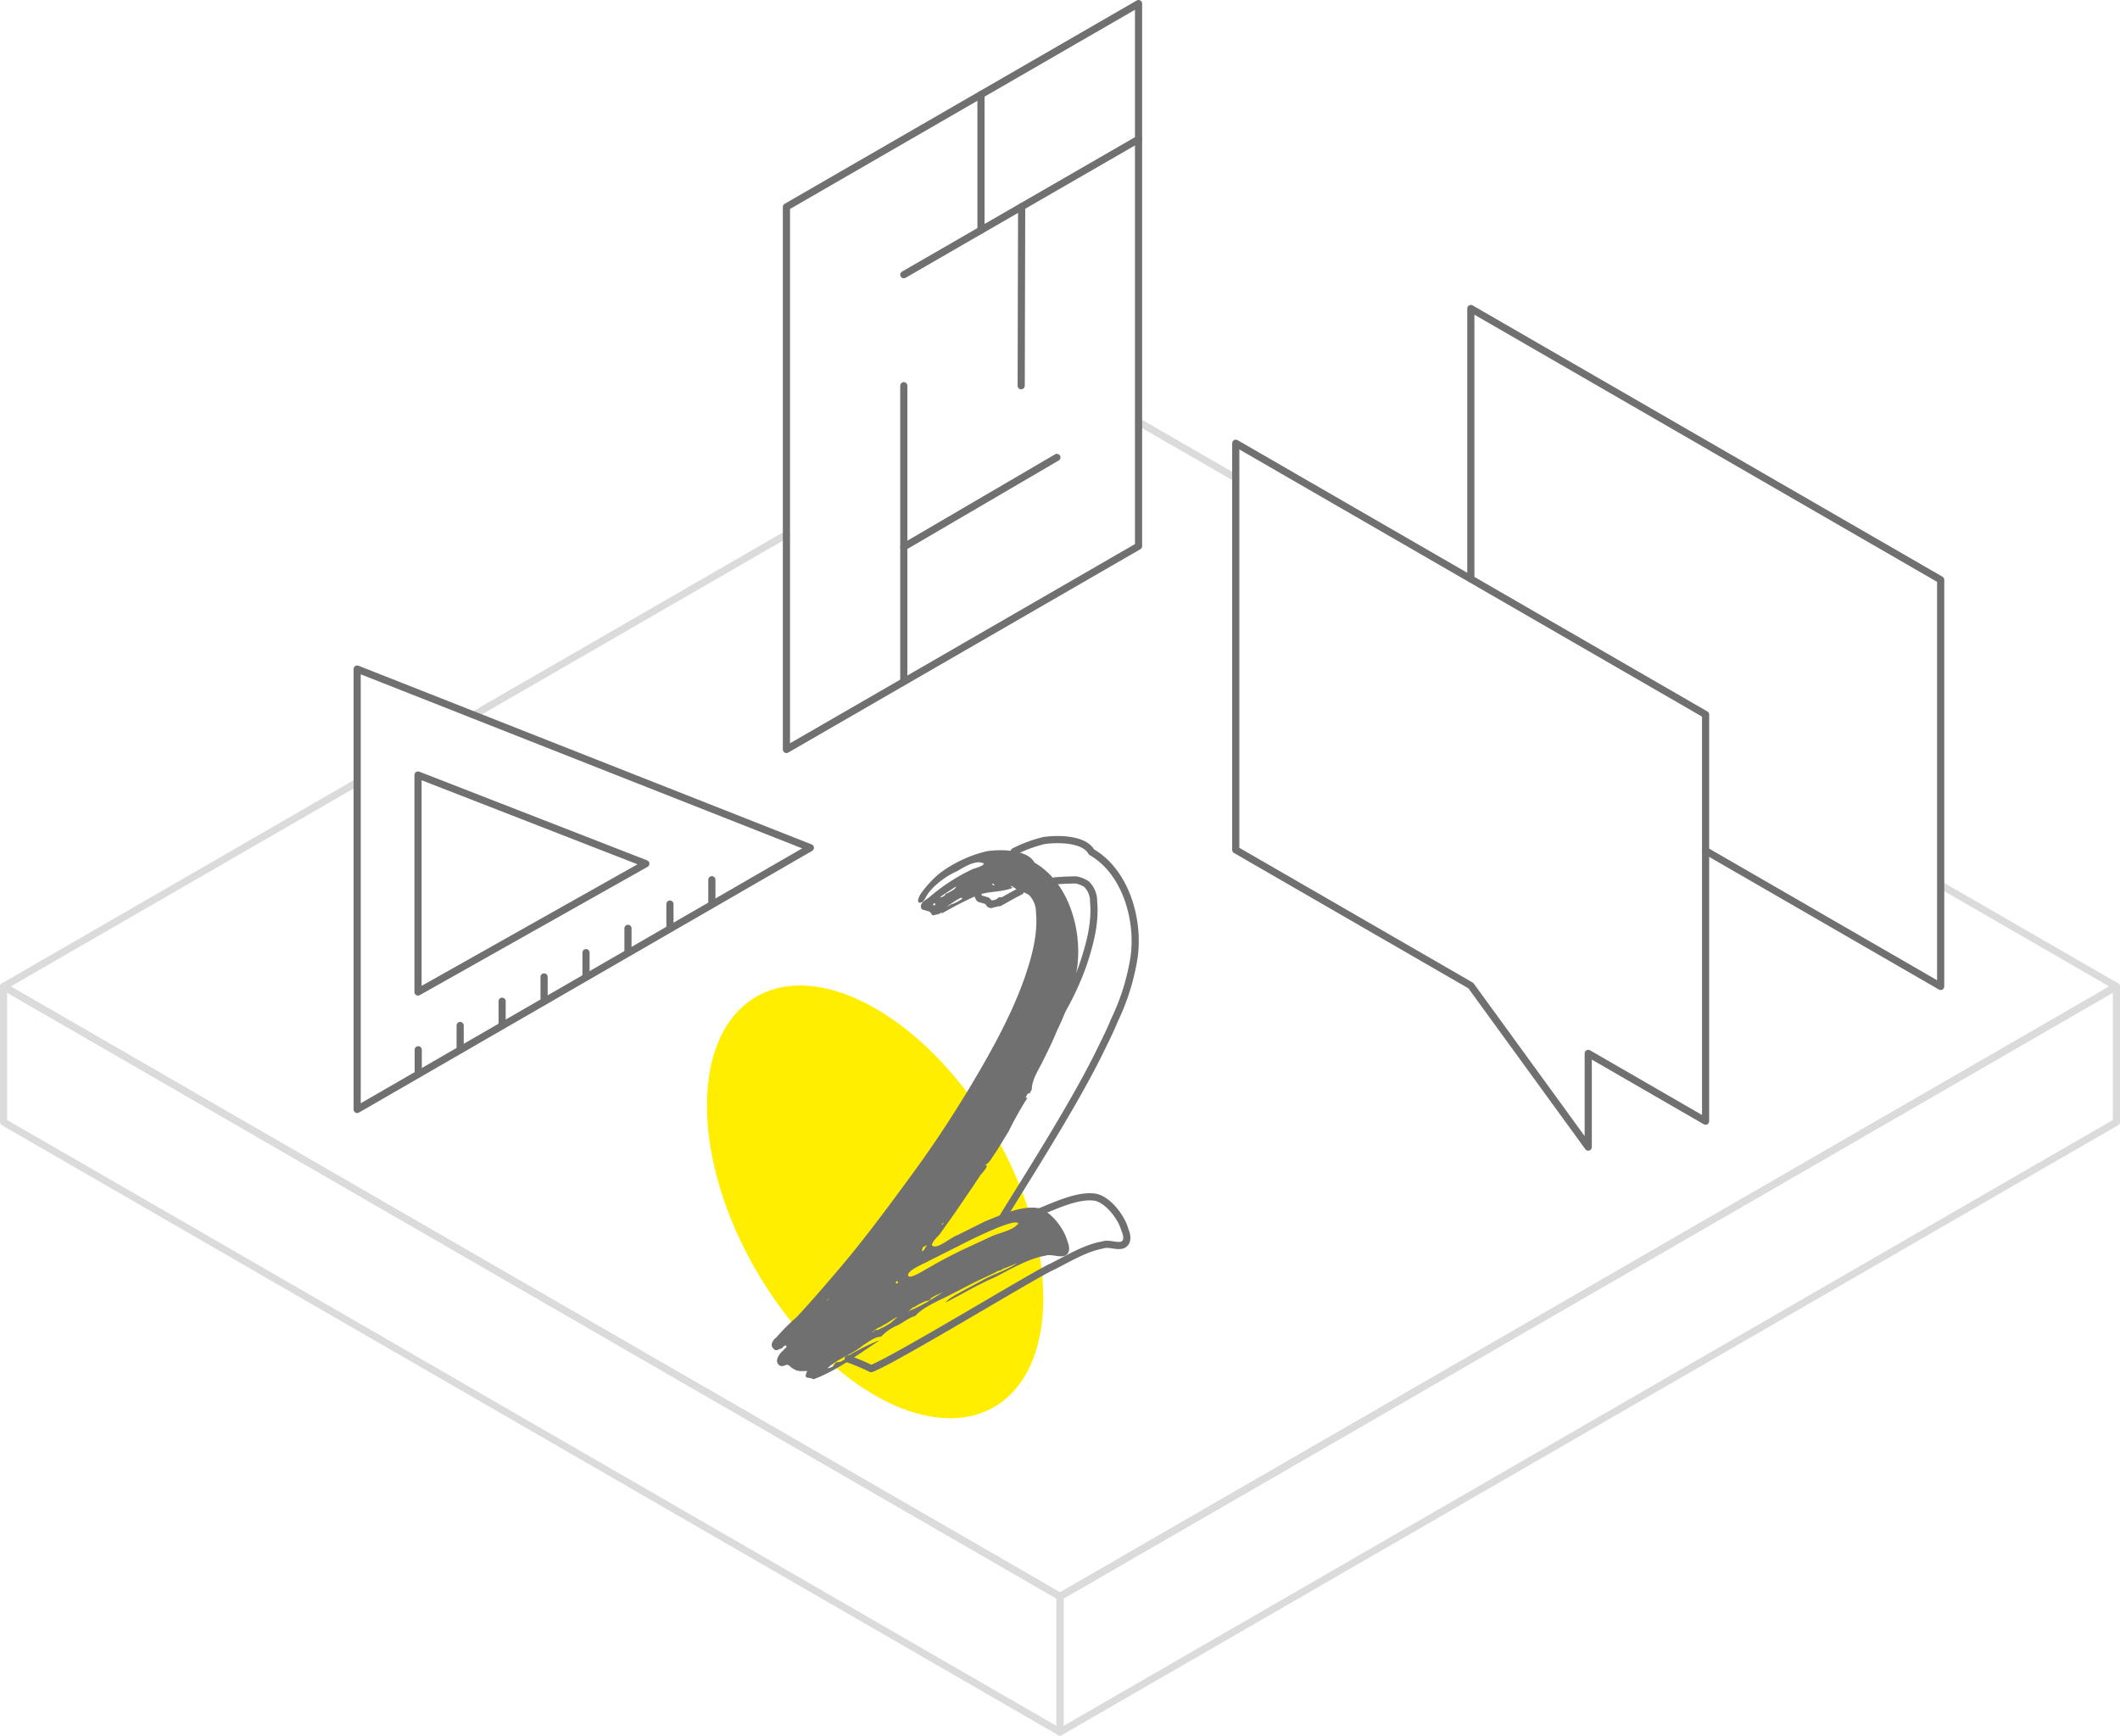
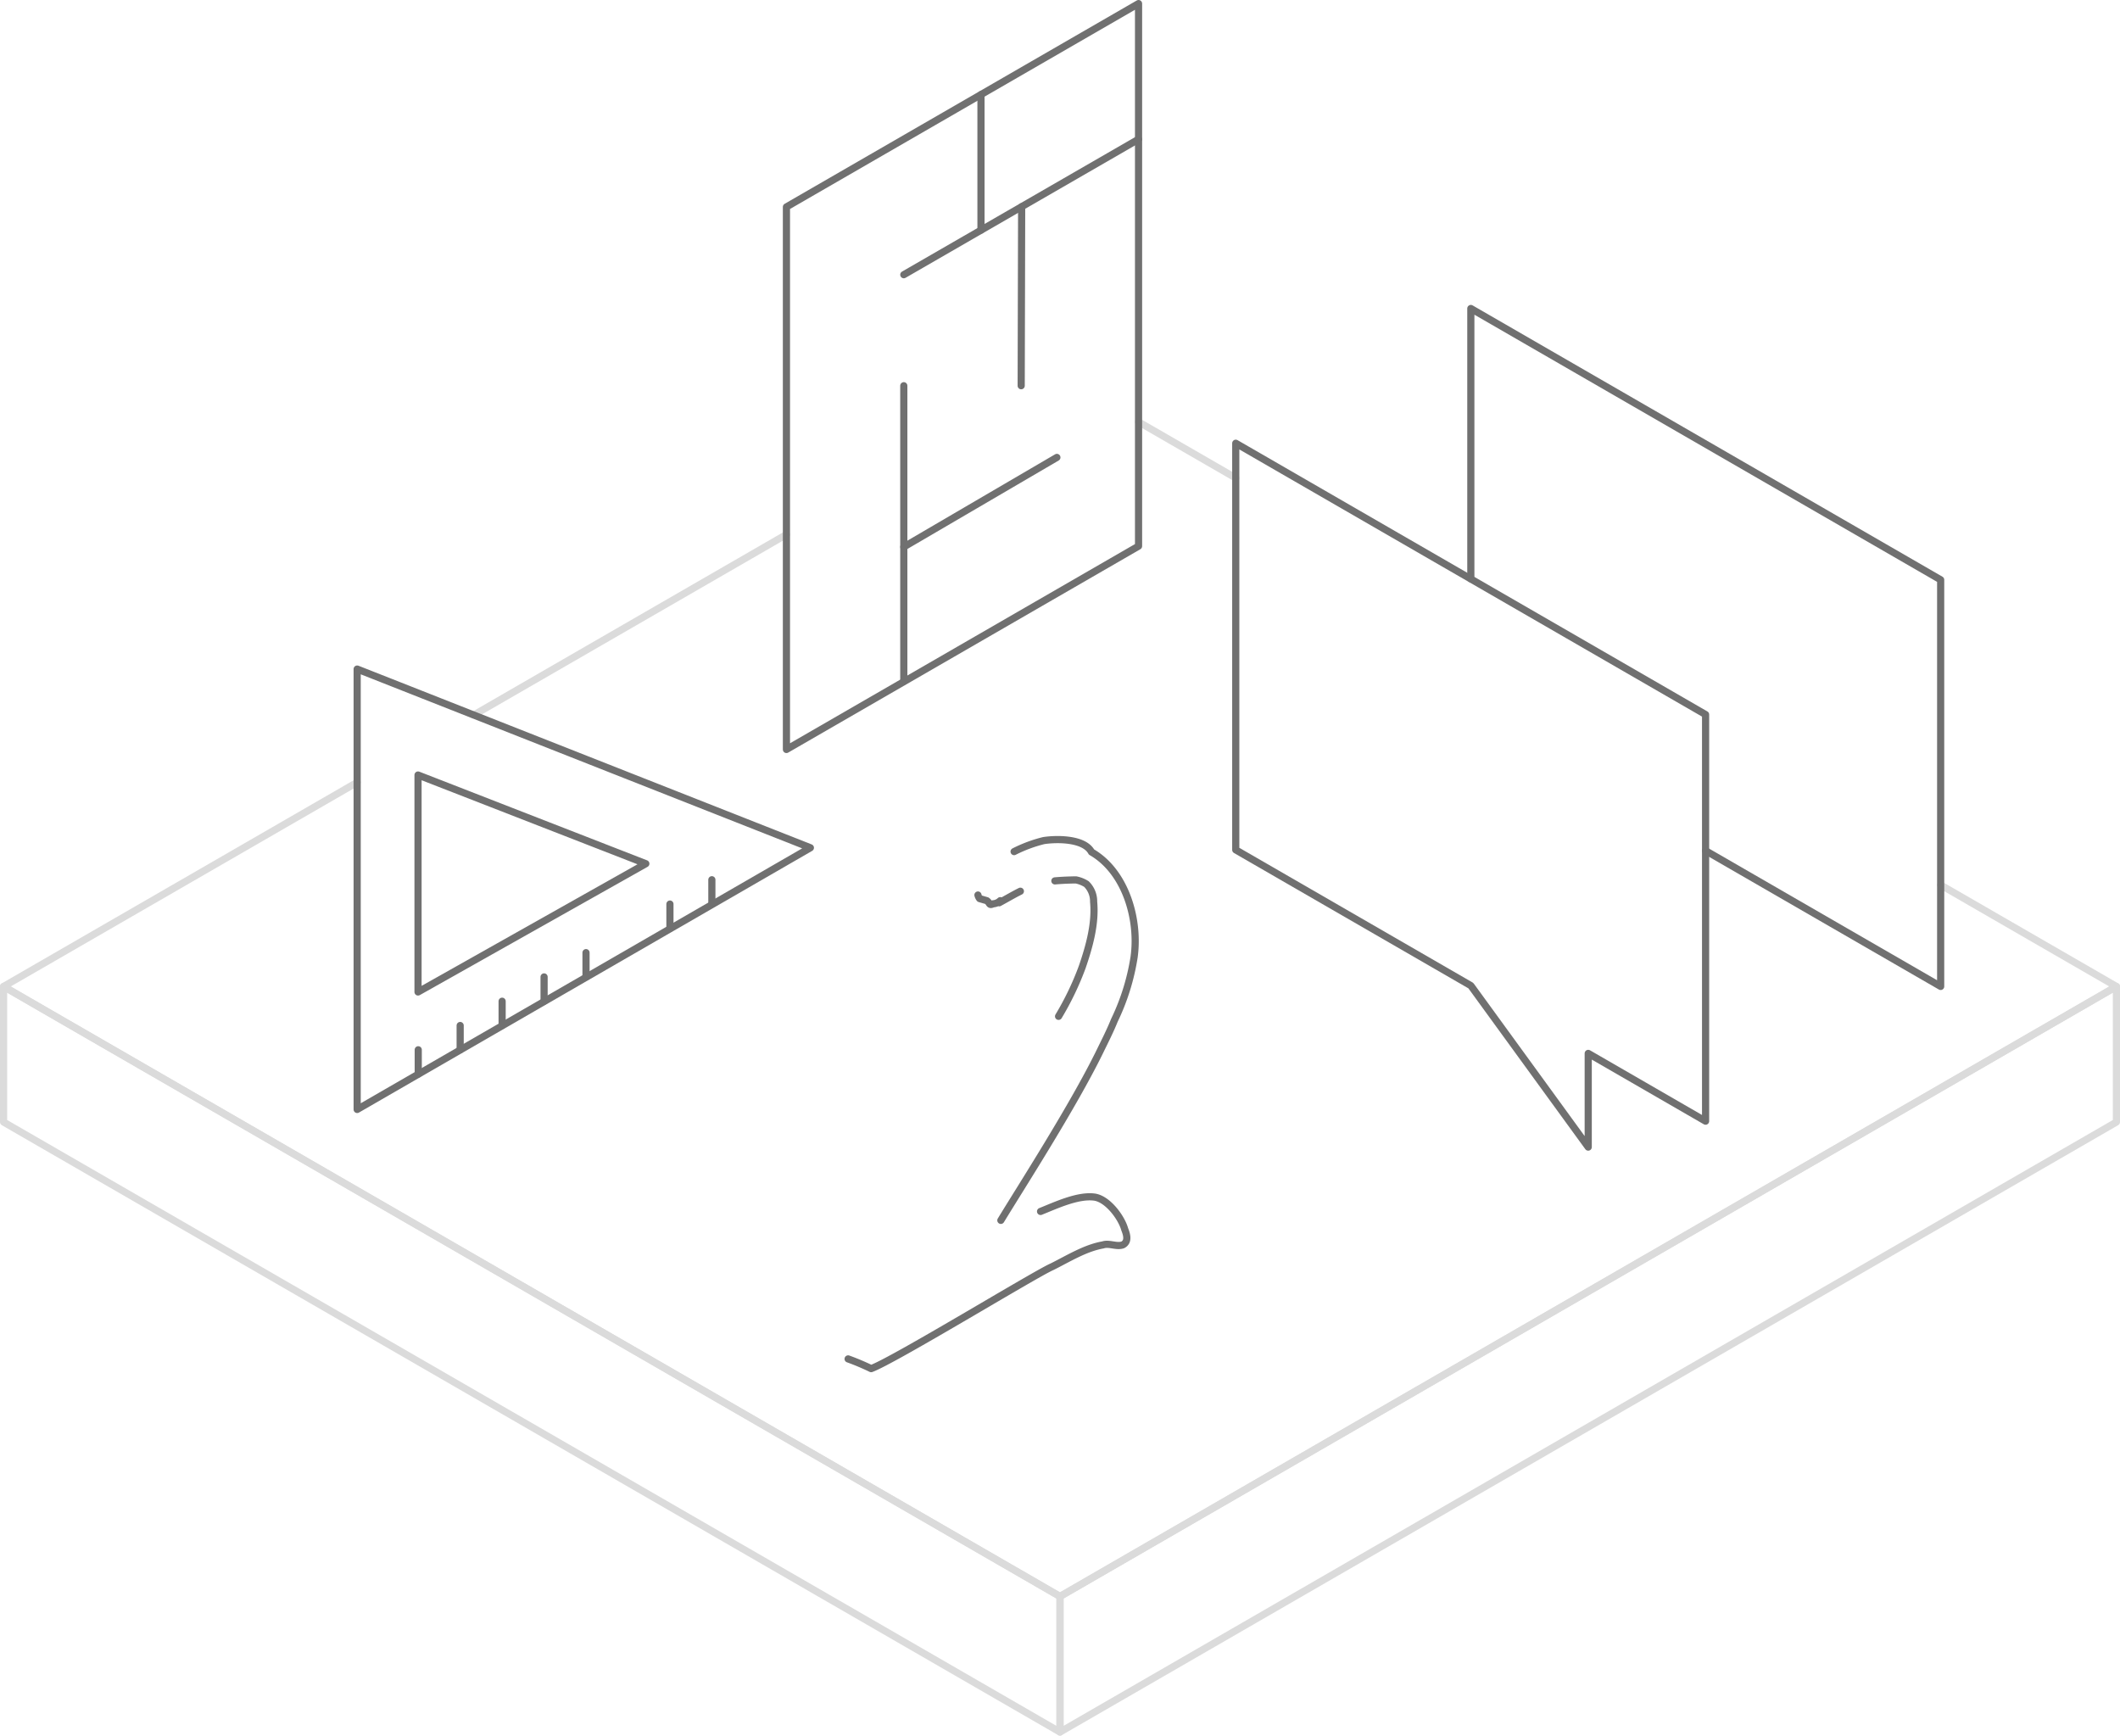
<svg xmlns="http://www.w3.org/2000/svg" viewBox="0 0 592.14 484.74">
  <defs>
    <style>.cls-1,.cls-5,.cls-6{fill:none;}.cls-2{isolation:isolate;}.cls-3{clip-path:url(#clip-path);}.cls-4{fill:#fe0;}.cls-5{stroke:#dbdbdb;}.cls-5,.cls-6{stroke-linecap:round;stroke-linejoin:round;stroke-width:2px;}.cls-6{stroke:#707070;}.cls-7{fill:#707070;}</style>
    <clipPath id="clip-path">
-       <polygon class="cls-1" points="197.31 362.52 197.61 254.57 291.56 308.81 291.26 416.77 197.31 362.52" />
-     </clipPath>
+       </clipPath>
  </defs>
  <g id="Livello_2" data-name="Livello 2">
    <g id="Livello_2-2" data-name="Livello 2">
      <g class="cls-2">
        <g class="cls-3">
          <path class="cls-4" d="M244.59,281.69c-26-15-47-2.95-47.13,26.85s20.88,66.13,46.83,81.11,47,3,47.12-26.86-20.88-66.12-46.82-81.1" />
        </g>
      </g>
      <polygon class="cls-5" points="296.07 445.87 591.14 275.51 591.14 313.38 296.07 483.74 296.07 445.87" />
      <line class="cls-5" x1="318.01" y1="117.83" x2="345.16" y2="133.5" />
      <line class="cls-5" x1="132.33" y1="199.69" x2="219.66" y2="149.28" />
      <polyline class="cls-5" points="542.05 247.17 591.14 275.51 296.07 445.87 1 275.51 99.76 218.5" />
      <polygon class="cls-5" points="1 275.51 1 313.38 296.07 483.74 296.07 445.87 1 275.51" />
      <polyline class="cls-6" points="476.39 237.59 542.05 275.5 542.05 161.93 410.82 86.16 410.82 161.67" />
      <polygon class="cls-6" points="345.16 123.79 345.16 237.36 410.82 275.27 443.61 320.37 443.61 294.2 476.39 313.13 476.39 199.56 345.16 123.79" />
      <polygon class="cls-6" points="219.66 57.79 219.66 209.32 318.01 152.53 318.01 1 219.66 57.79" />
      <line class="cls-6" x1="274" y1="26.41" x2="274" y2="64.27" />
      <line class="cls-6" x1="318.01" y1="38.89" x2="252.44" y2="76.72" />
      <line class="cls-6" x1="252.44" y1="107.73" x2="252.44" y2="190.29" />
      <line class="cls-6" x1="252.44" y1="152.75" x2="295.2" y2="127.75" />
      <line class="cls-6" x1="285.23" y1="107.73" x2="285.36" y2="57.73" />
      <path class="cls-6" d="M99.76,186.86v123l126.59-73.09Zm17,29.59,63.63,24.77-63.63,35.83Z" />
      <line class="cls-6" x1="116.82" y1="299.98" x2="116.82" y2="293.19" />
      <line class="cls-6" x1="198.83" y1="252.49" x2="198.83" y2="245.7" />
      <line class="cls-6" x1="187.12" y1="259.28" x2="187.12" y2="252.49" />
-       <line class="cls-6" x1="175.4" y1="266.06" x2="175.4" y2="259.27" />
      <line class="cls-6" x1="163.68" y1="272.84" x2="163.68" y2="266.06" />
      <line class="cls-6" x1="151.97" y1="279.63" x2="151.97" y2="272.84" />
      <line class="cls-6" x1="140.25" y1="286.41" x2="140.25" y2="279.63" />
      <line class="cls-6" x1="128.53" y1="293.2" x2="128.53" y2="286.41" />
      <path class="cls-6" d="M295.67,283.85a81.27,81.27,0,0,0,6.59-13.72c2-5.8,3.78-12.19,3.2-18.29a6.76,6.76,0,0,0-2-4.93,8.68,8.68,0,0,0-2.9-1.16s-2.87,0-5.92.27m-4,92.32c4.35-1.74,10.45-4.63,15.1-4,3.77.58,7.54,5.81,8.41,9,.58,1.45,1.17,3.48-.58,4.35-1.74.58-3.77-.58-5.51,0-4.94.87-9.58,3.78-14.23,6.1-4.64,2-44.12,26.13-50.51,28.45a66.15,66.15,0,0,0-6.43-2.71m46.36-141.69a38.78,38.78,0,0,1,8.26-3.07c3.77-.58,11.32-.58,13.36,3.19,9.57,5.52,13.35,18.87,11.9,29.32a62.9,62.9,0,0,1-5.52,17.71c-1.16,2.9-2.64,5.79-4.06,8.71-7.51,15.34-21.53,37.1-27.64,47.13M285,248.91c-2,1-3.9,2.13-5.91,3.22a.9.9,0,0,1,.29-.58,3.13,3.13,0,0,1-2,.87c-1.17.58-.88-.29-1.75-.87l-2-.58a2.63,2.63,0,0,1-.48-1" />
-       <path class="cls-7" d="M215.91,376.5c-.87-.87,0-2.32.87-2.9a55.91,55.91,0,0,1,5.81-5.81c3.77-4.06,7.26-8.12,10.74-12.19,7.26-8.42,13.93-17.42,20.32-26.12a324.1,324.1,0,0,0,18.29-27.58c5.51-9.29,10.74-18.87,14.22-28.74,2-5.81,3.78-12.2,3.2-18.29a6.78,6.78,0,0,0-2-4.94,8.68,8.68,0,0,0-2.9-1.16s-2.61-2-2-1.16c0,.29.29.29.58.29-3.48,1.45-7.26.87-10.45,2.32a99.2,99.2,0,0,0-9.58,4.94.9.9,0,0,1,.29-.58,3.13,3.13,0,0,1-2,.87c-1.16.58-.87-.29-1.74-.87l-2-.58c-1.16-1.45.87-2.62,1.74-3.2a54.45,54.45,0,0,1,12.49-8.13c1.16-.29,4.35-1.45,2.32-1.74-2-.58-5.22,1.45-6.68,2.33a22.06,22.06,0,0,0-5.51,3.48,17.5,17.5,0,0,0-2.32,2.32c-.59.58-1.46,2.61-2,2.9-2.32.88-.58-2.32,0-2.9a28.36,28.36,0,0,1,4.94-5.22,35.81,35.81,0,0,1,13.06-6.1c3.78-.58,11.32-.58,13.36,3.19,9.58,5.52,13.35,18.87,11.9,29.32A62.47,62.47,0,0,1,295.16,288c-1.16,2.9-2.61,5.81-4.06,8.71-1.16,2.32-2.9,4.94-2.9,7.55-.59.87-.3,1.16-1.17,1.16l-.58,1.16H287a95.92,95.92,0,0,0-5.22,9.29l-3.19,5.23-1.75,2.61a5,5,0,0,1-1.74,1.74c1.45-.29-.58,2-1.16,2.61l-2.32,3.49-4.94,7.25-4.35,6.1c-.87.87-3.49,3.48-.87,3.19,1.74-.29,4.35-2.61,6.09-3.19l7.55-3.77c4.36-1.74,9.87-4.36,14.52-3.78,3.77.58,7.54,5.81,8.42,9,.58,1.45,1.16,3.49-.59,4.36-1.74.58-3.77-.58-5.51,0-4.94.87-9.58,3.77-14.23,6.09-4.64,2-9,4.65-13.64,7,1.16-1.45,3.77-2.61,5.23-3.48l4.93-2.62c2.9-1.74,7-2.9,9.87-4.93l-3.48,1.45c-.29,0-.58.29-1.16.58a3.06,3.06,0,0,0-1.45.58l-5.52,2.61L264.68,362c-2.9,1.45-7,3.19-9,5.51-2,.58-3.19,1.75-4.93,2.62a13.2,13.2,0,0,0-4.65,3.19c-1.74,0-3.48,1.45-4.93,2.32a25.23,25.23,0,0,1-3.49,2.33c-2,1.16-5.22,2.61-6.67,4.35.29-.29.87-.29,1.45-.58.29-.29.87-.87.87-1.16.58-.29,1.45,0,2-.58.87-.29,1.16-.87,1.74-1.45a69.28,69.28,0,0,1,8.13-4.07h.29c-5.81,3.78-11.9,8.42-18.29,10.74-1.45-.87-2.9.29-1.74-2.32-1.16,0-2.61.29-3.77-.58-.87-.29-.87-.87-1.75-1.16-.58,0-1.16.58-2,.29-1.74-.87-.58-2.9.29-3.78l1.45-1.45c0-.87-.87-.29-1.16.29C217.36,376.79,216.78,377.66,215.91,376.5ZM231,363.15a.28.28,0,0,1-.29.29c.58-.29.87-.87,1.16-1.16Zm13.64,8.13c-.29,0-.58.58-1.16.87.29,0,.58-.29.87-.58s.87,0,1.16-.29l1.74-.87,1.45-.87,2-1.75c-1.46.58-2.62,1.75-4.07,2.33C246.1,370.7,245.23,370.7,244.65,371.28Zm6.1-13.36c-.29-.29-.87.3-.29.59C250.46,358.51,251,358.22,250.75,357.92Zm4.93,7c-1.16.29-1.45,1.16-2.32,1.45a44.11,44.11,0,0,0,6.39-3.19C258.58,363.15,256.55,364.31,255.68,364.89Zm12.48-17.13-8.7,4.36c-.88.58-6.1,2.61-5.81,4.06s5.22-2,6.1-2.32c2.9-1.74,5.8-3.19,8.7-4.64l8.13-3.78c2.33-1.16,6.39-1.74,7.84-3.77C283.55,339.93,269.91,346.89,268.16,347.76ZM258,349.22l.87-1.46c-.29,0-.87.58-1.16.58C257.71,348.92,257.13,349.8,258,349.22Zm5.52,11.61c-1.16.58-3.77,1.45-3.77,2.32Zm-2.61-16.26L260,346Zm0-92.31c0-.3-.58.87,0,.58C261.78,252.55,260.91,252.26,260.91,252.26Zm6.09-4.65s-4.06,2.61-4.35,2.9c0,.29,1.45-.29,1.45-.87C264.39,249.64,267.29,248.19,267,247.61ZM263.23,342c.58-.58.29-.58-.29,0Zm2.32-89.41c.58,0,3.49-1.46,3.2-1.75-.3-.58-3.2,1.75-3.49,1.75l-.87.87ZM277.16,247c.29.29.29.29.58.29C277.74,247,277.16,246.45,277.16,247Zm9,104.8a.28.28,0,0,1,.29-.29A.28.28,0,0,0,286.16,351.83Z" />
    </g>
  </g>
</svg>